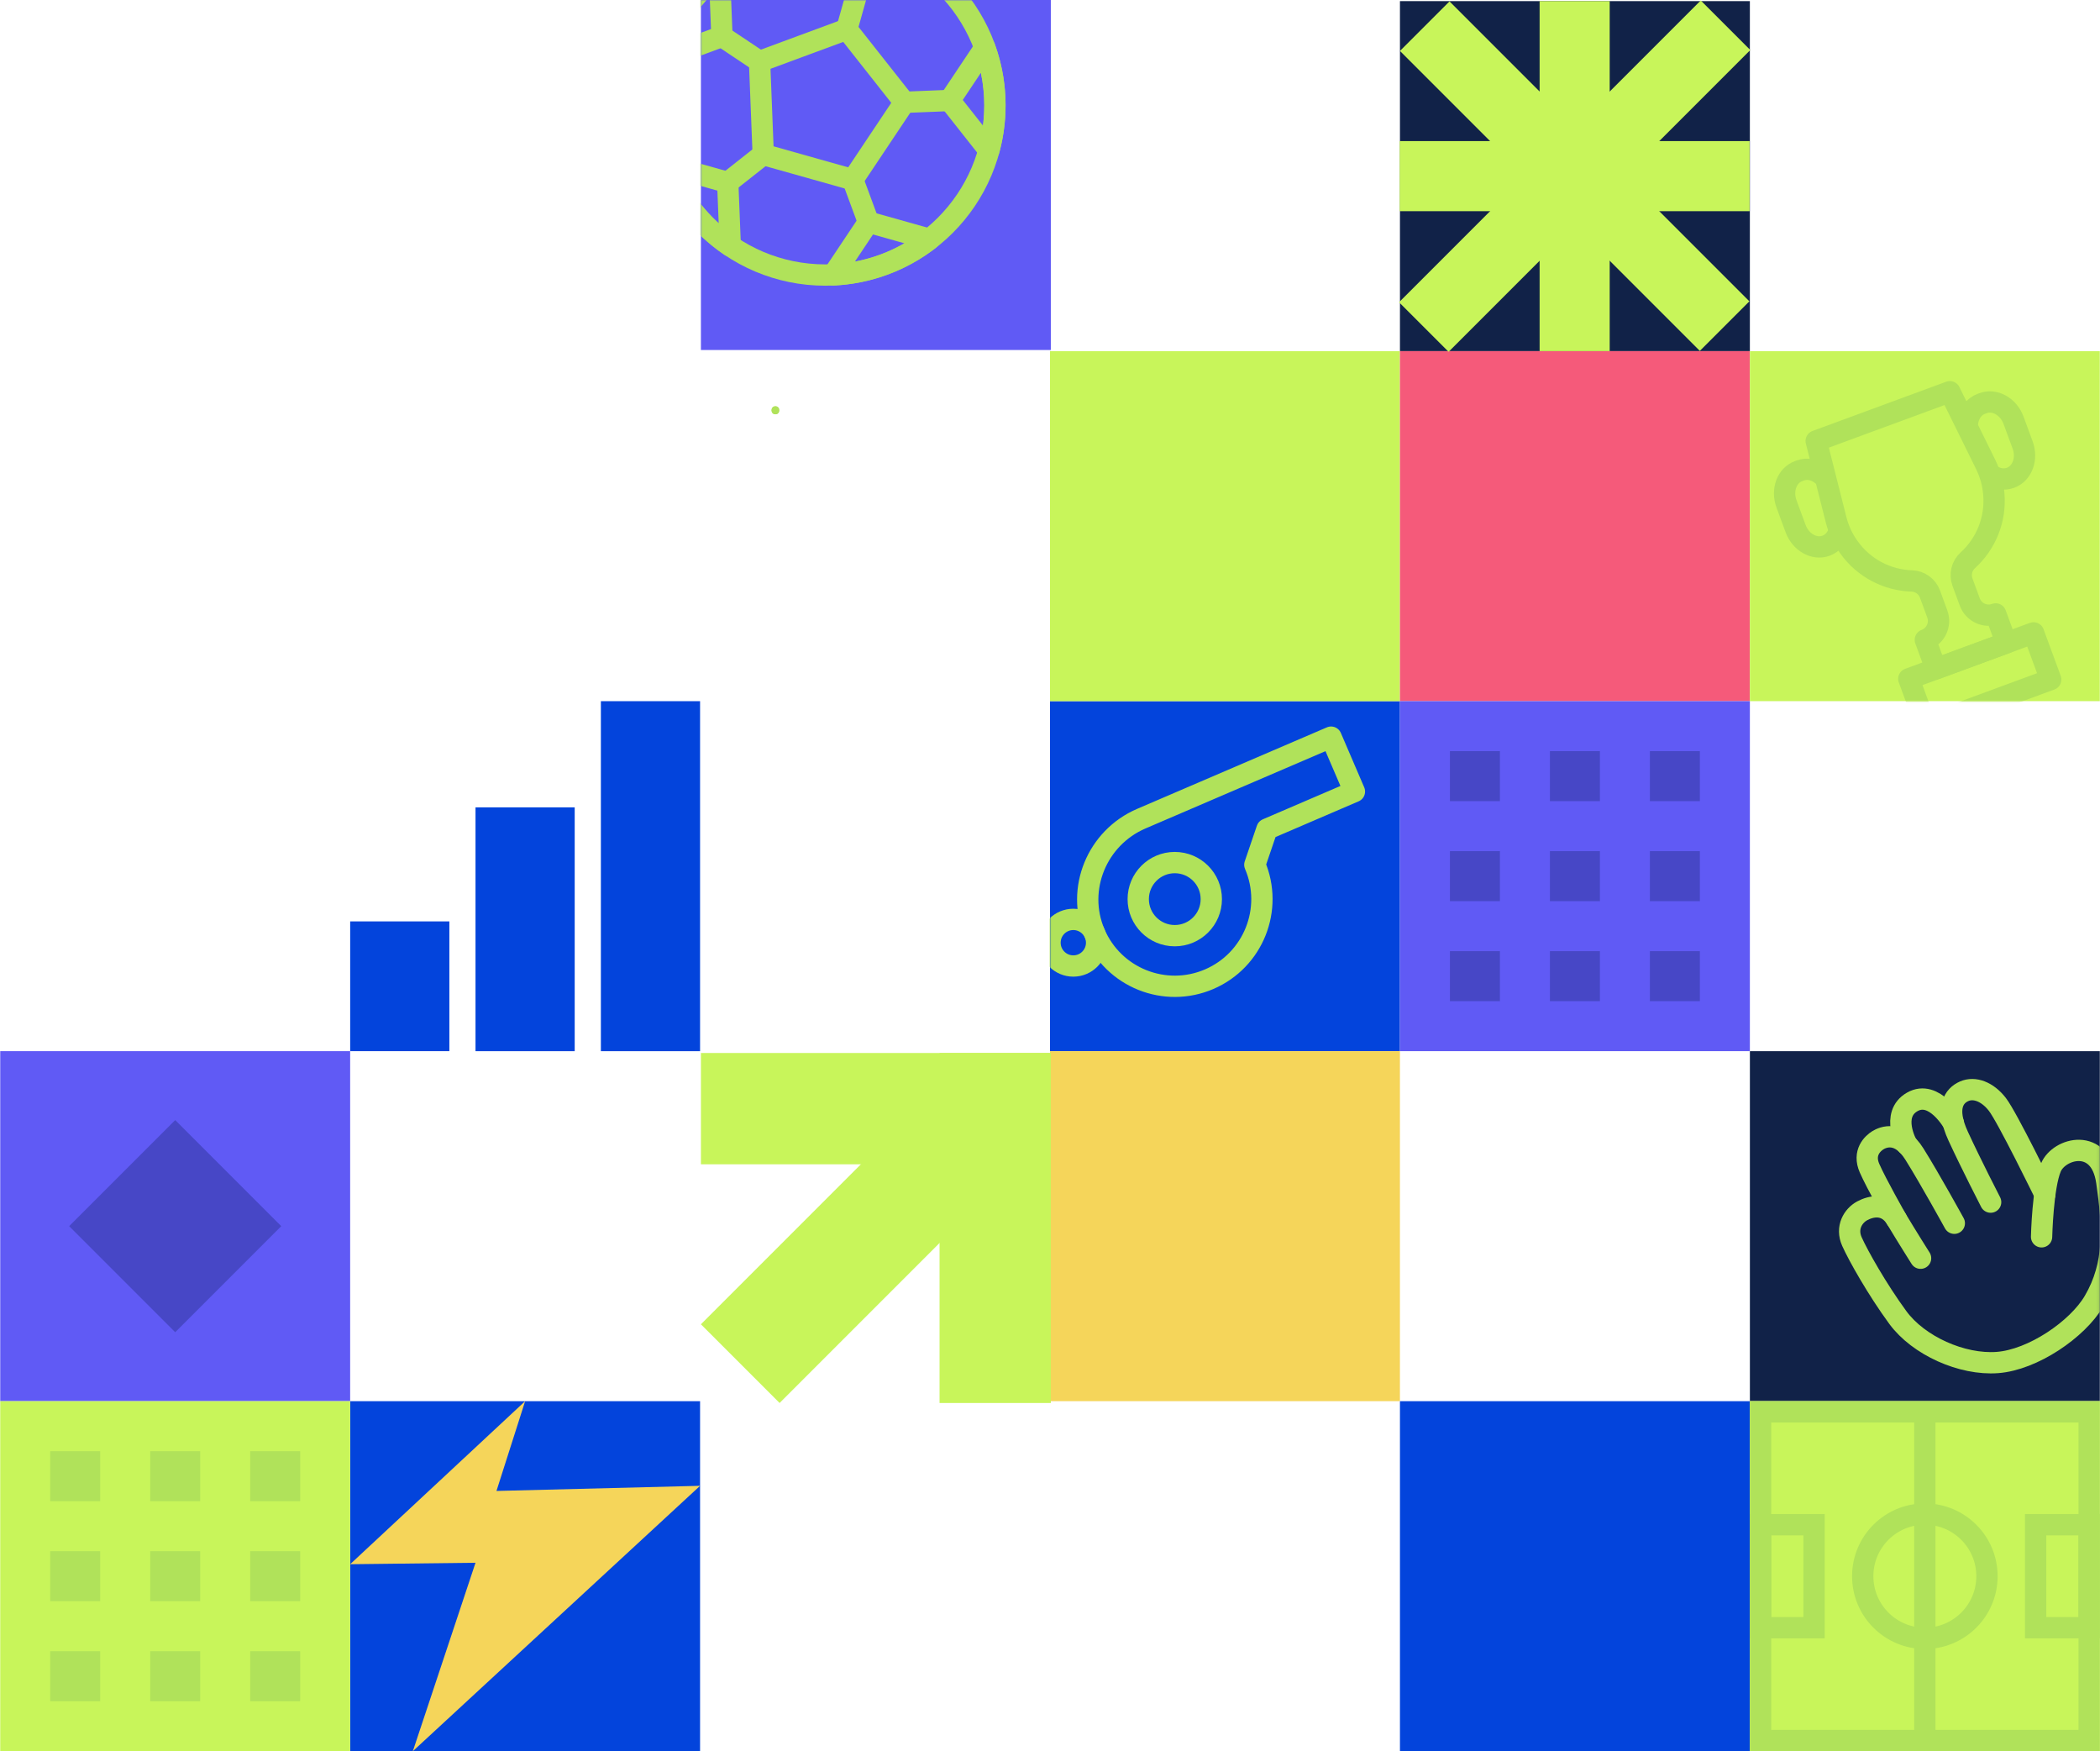
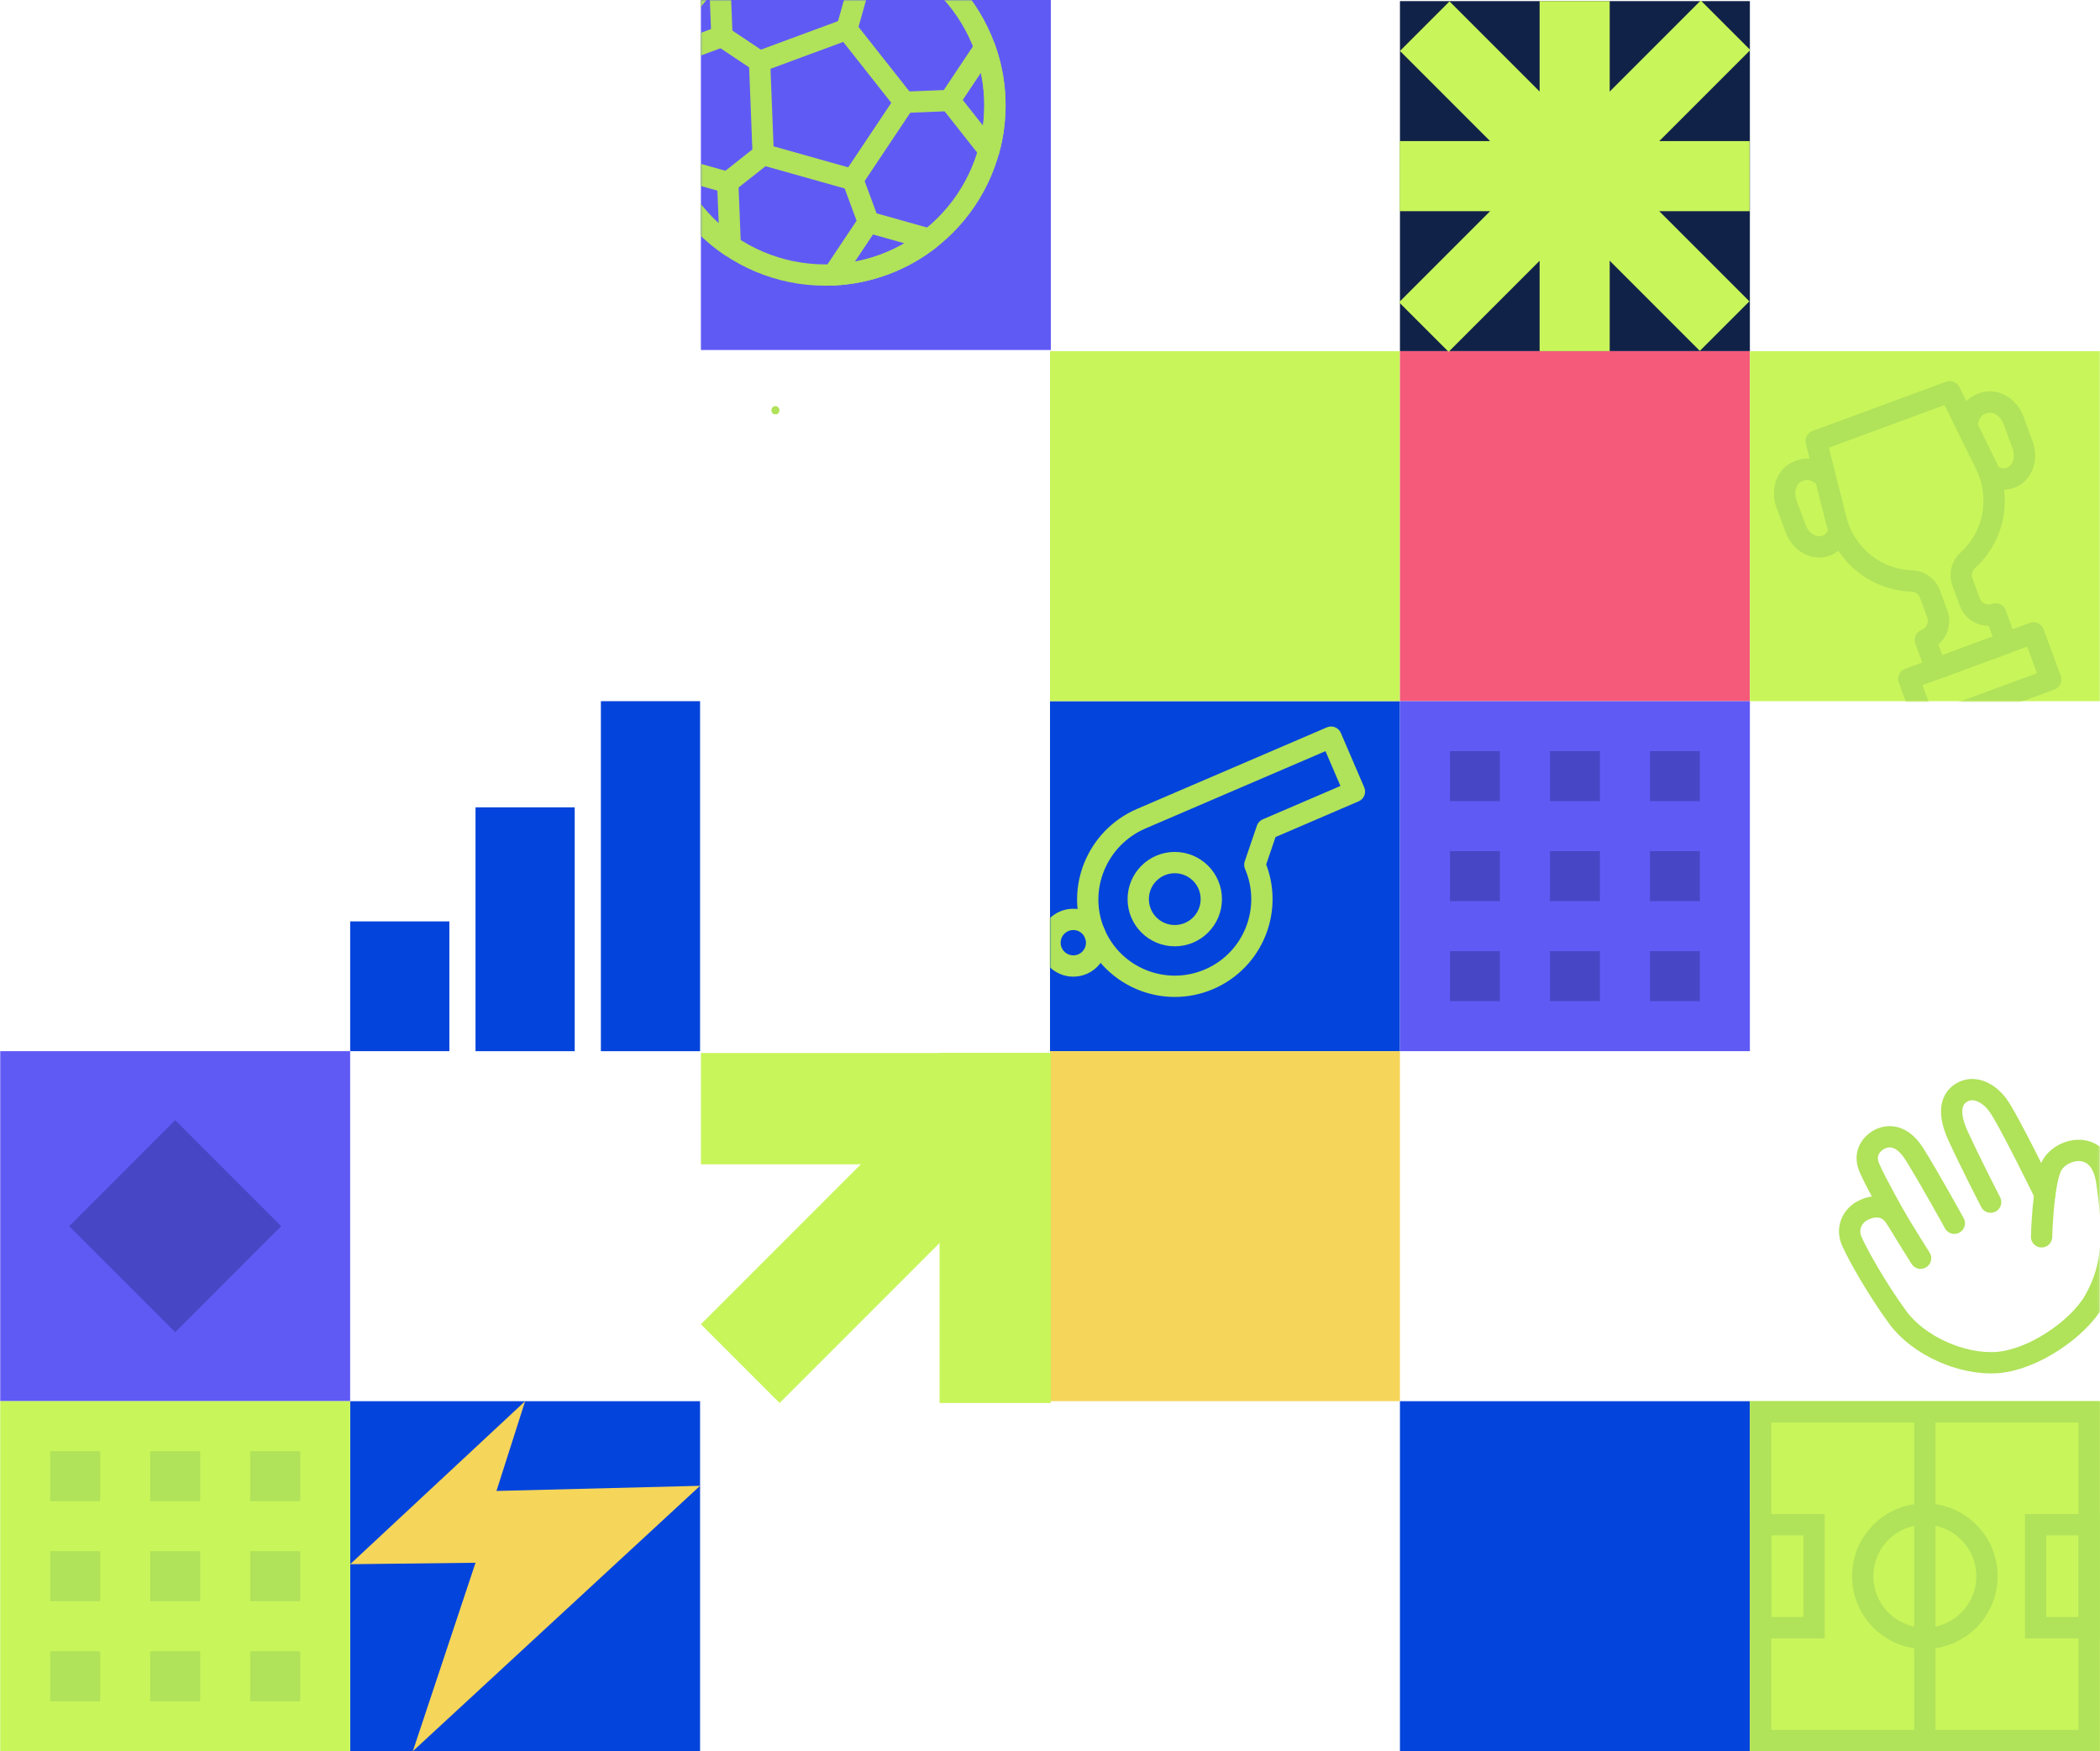
<svg xmlns="http://www.w3.org/2000/svg" width="770" height="642" viewBox="0 0 770 642" fill="none">
  <path d="M513.307 257.024H385.004V385.327H513.307V257.024Z" fill="#0344DC" />
  <path d="M513.307 128.723H385.004V257.025H513.307V128.723Z" fill="#C8F55A" />
  <path d="M128.389 385.328H0.086V513.631H128.389V385.328Z" fill="#605AF5" />
  <path d="M513.307 385.328H385.004V513.631H513.307V385.328Z" fill="#F5D55A" />
  <path d="M641.619 0.41H513.316V128.713H641.619V0.41Z" fill="#112248" />
-   <path d="M641.629 513.64H769.932V385.337H641.629V513.64Z" fill="#112248" />
+   <path d="M641.629 513.64H769.932V385.337V513.64Z" fill="#112248" />
  <path d="M641.619 128.723H513.316V257.025H641.619V128.723Z" fill="#F55A7A" />
  <path d="M256.691 513.64H128.389V641.942H256.691V513.64Z" fill="#0344DC" />
  <path d="M641.619 513.64H513.316V641.942H641.619V513.64Z" fill="#0344DC" />
  <path d="M385.303 0H257V128.303H385.303V0Z" fill="#605AF5" />
  <mask id="mask0_4031_1296" style="mask-type:luminance" maskUnits="userSpaceOnUse" x="257" y="0" width="129" height="129">
    <path d="M385.303 0.002H257V128.305H385.303V0.002Z" fill="white" />
  </mask>
  <g mask="url(#mask0_4031_1296)">
    <path d="M302.625 100.827C336.963 100.827 364.8 72.991 364.8 38.653C364.8 4.315 336.963 -23.521 302.625 -23.521C268.288 -23.521 240.451 4.315 240.451 38.653C240.451 72.991 268.288 100.827 302.625 100.827Z" stroke="#B0E25A" stroke-width="7.811" stroke-linecap="round" stroke-linejoin="round" />
    <path d="M310.495 10.72L331.623 37.501L312.682 65.864L279.847 56.628L278.5 22.543L310.495 10.72Z" stroke="#B0E25A" stroke-width="7.811" stroke-linecap="round" stroke-linejoin="round" />
    <path d="M314.985 -5.234L310.494 10.719" stroke="#B0E25A" stroke-width="7.811" stroke-linecap="round" stroke-linejoin="round" />
    <path d="M361.089 17.505C365.326 29.172 366.117 42.226 362.593 55.085L348.191 36.837L361.099 17.505H361.089Z" stroke="#B0E25A" stroke-width="7.811" stroke-linecap="round" stroke-linejoin="round" />
    <path d="M348.192 36.836L331.623 37.5" stroke="#B0E25A" stroke-width="7.811" stroke-linecap="round" stroke-linejoin="round" />
    <path d="M340.801 87.715C330.774 95.506 318.452 100.163 305.516 100.768L318.433 81.417L340.801 87.715Z" stroke="#B0E25A" stroke-width="7.811" stroke-linecap="round" stroke-linejoin="round" />
    <path d="M318.432 81.419L312.682 65.865" stroke="#B0E25A" stroke-width="7.811" stroke-linecap="round" stroke-linejoin="round" />
    <path d="M263.787 -9.893C254.082 -2.15 246.603 8.57 242.902 21.39L264.714 13.335L263.787 -9.893Z" stroke="#B0E25A" stroke-width="7.811" stroke-linecap="round" stroke-linejoin="round" />
    <path d="M264.703 13.337L278.499 22.544" stroke="#B0E25A" stroke-width="7.811" stroke-linecap="round" stroke-linejoin="round" />
    <path d="M244.465 60.592C248.956 72.464 257.04 82.872 267.761 90.136L266.833 66.889L244.465 60.592Z" stroke="#B0E25A" stroke-width="7.811" stroke-linecap="round" stroke-linejoin="round" />
    <path d="M266.832 66.898L279.847 56.627" stroke="#B0E25A" stroke-width="7.811" stroke-linecap="round" stroke-linejoin="round" />
  </g>
  <mask id="mask1_4031_1296" style="mask-type:luminance" maskUnits="userSpaceOnUse" x="385" y="257" width="129" height="129">
    <path d="M513.307 257.023H385.004V385.326H513.307V257.023Z" fill="white" />
  </mask>
  <g mask="url(#mask1_4031_1296)">
    <path d="M393.547 354.113C398.265 354.113 402.09 350.288 402.09 345.569C402.09 340.851 398.265 337.026 393.547 337.026C388.829 337.026 385.004 340.851 385.004 345.569C385.004 350.288 388.829 354.113 393.547 354.113Z" stroke="#B0E25A" stroke-width="7.811" stroke-linecap="round" stroke-linejoin="round" />
    <path d="M418.464 300.109C402.247 307.08 394.446 325.855 401.358 342.102C408.281 358.387 427.114 365.925 443.361 358.954C459.568 351.992 467.067 333.207 460.105 317L464.558 303.936L496.621 290.16L488.058 270.223L418.464 300.109Z" stroke="#B0E25A" stroke-width="7.811" stroke-linecap="round" stroke-linejoin="round" />
    <path d="M430.747 342.992C438.145 342.992 444.143 336.995 444.143 329.597C444.143 322.199 438.145 316.201 430.747 316.201C423.349 316.201 417.352 322.199 417.352 329.597C417.352 336.995 423.349 342.992 430.747 342.992Z" stroke="#B0E25A" stroke-width="7.811" stroke-linecap="round" stroke-linejoin="round" />
  </g>
  <path d="M385.307 386H257.004V426.802H385.307V386Z" fill="#C8F55A" />
  <path d="M344.504 386.001V514.304H385.306V386.001H344.504Z" fill="#C8F55A" />
  <path d="M344.424 398.028L257 485.451L285.851 514.302L373.275 426.879L344.424 398.028Z" fill="#C8F55A" />
  <path d="M128.398 337.76V385.328H164.768V337.76H128.398Z" fill="#0344DC" />
  <path d="M220.322 257.035V385.338H256.691V257.035H220.322Z" fill="#0344DC" />
  <path d="M174.355 295.953V385.338H210.725V295.953H174.355Z" fill="#0344DC" />
  <path d="M192.545 513.64L128.389 573.402L174.355 572.865L151.372 641.942L256.701 544.658L182.039 546.543L192.545 513.64Z" fill="#F5D55A" />
  <path d="M284.314 151.861C286.198 151.861 286.198 148.932 284.314 148.932C282.429 148.932 282.429 151.861 284.314 151.861Z" fill="#B0E25A" />
  <path d="M284.314 151.861C286.198 151.861 286.198 148.932 284.314 148.932C282.429 148.932 282.429 151.861 284.314 151.861Z" fill="#B0E25A" />
  <mask id="mask2_4031_1296" style="mask-type:luminance" maskUnits="userSpaceOnUse" x="641" y="385" width="129" height="129">
    <path d="M641.629 513.645H769.932V385.342H641.629V513.645Z" fill="white" />
  </mask>
  <g mask="url(#mask2_4031_1296)">
    <path d="M748.578 453.381C748.578 453.381 748.998 435.016 752.005 427.938C755.012 420.859 770.106 416.68 772.479 433.151C774.852 449.613 775.73 463.438 767.802 476.98C761.739 487.339 745.356 498.499 732.37 499.465C719.385 500.432 703.431 493.285 695.855 482.945C688.278 472.606 681.327 460.245 679.042 455.129C676.757 450.013 679.491 445.649 682.791 443.862C686.091 442.075 691.734 440.825 695.376 446.918C699.018 453.01 704.212 461.231 704.212 461.231" stroke="#B0E25A" stroke-width="7.811" stroke-linecap="round" stroke-linejoin="round" />
    <path d="M749.77 437.761C749.77 437.761 736.052 409.613 732.381 404.858C728.71 400.113 723.935 398.404 720.216 400.025C716.496 401.645 713.186 406.029 718.009 416.506C722.842 426.982 729.901 440.67 729.901 440.67" stroke="#B0E25A" stroke-width="7.811" stroke-linecap="round" stroke-linejoin="round" />
    <path d="M695.368 446.908C695.368 446.908 687.996 433.942 685.497 428.231C682.988 422.509 686.678 419.16 688.533 417.999C690.388 416.847 696.383 414.201 701.948 423.056C707.514 431.912 716.584 448.412 716.584 448.412" stroke="#B0E25A" stroke-width="7.811" stroke-linecap="round" stroke-linejoin="round" />
-     <path d="M716.212 411.653C716.212 411.653 709.261 399.292 701.157 403.93C693.043 408.567 699.234 419.62 699.234 419.62" stroke="#B0E25A" stroke-width="7.811" stroke-linecap="round" stroke-linejoin="round" />
  </g>
  <path d="M769.922 128.723H641.619V257.025H769.922V128.723Z" fill="#C8F55A" />
  <mask id="mask3_4031_1296" style="mask-type:luminance" maskUnits="userSpaceOnUse" x="641" y="128" width="129" height="130">
    <path d="M769.922 128.725H641.619V257.027H769.922V128.725Z" fill="white" />
  </mask>
  <g mask="url(#mask3_4031_1296)">
    <path d="M728.116 170.32L714.935 143.598L665.932 161.65L673.235 190.541C674.133 194.085 675.676 197.424 677.794 200.402L677.96 200.636C683.418 208.291 692.02 212.684 700.992 212.958C704 213.046 706.636 214.979 707.671 217.801L710.336 225.045C711.752 228.882 709.789 233.139 705.952 234.555L709.858 245.168L735.653 235.668L731.748 225.055C727.91 226.471 723.663 224.498 722.248 220.661L719.582 213.417C718.547 210.595 719.299 207.412 721.525 205.391C728.174 199.367 731.875 190.443 731.064 181.08L731.035 180.797C730.722 177.155 729.727 173.611 728.106 170.33L728.116 170.32Z" stroke="#B0E25A" stroke-width="7.811" stroke-linecap="round" stroke-linejoin="round" />
    <path d="M751.93 249.093L706.198 265.935L699.9 248.839L745.633 231.997L751.93 249.093Z" stroke="#B0E25A" stroke-width="7.811" stroke-linecap="round" stroke-linejoin="round" />
    <path d="M721.525 154.387C722.043 151.468 723.81 149.017 726.505 148.021L727.12 147.797C731.435 146.205 736.444 149.017 738.299 154.075L741.628 163.106C743.493 168.163 741.502 173.553 737.196 175.144C734.833 176.013 732.246 175.564 730.088 174.129" stroke="#B0E25A" stroke-width="7.811" stroke-linecap="round" stroke-linejoin="round" />
    <path d="M668.021 174.087C665.736 172.203 662.797 171.48 660.102 172.466L659.487 172.691C655.172 174.282 653.19 179.672 655.055 184.729L658.384 193.761C660.249 198.818 665.258 201.63 669.563 200.039C671.926 199.17 673.605 197.149 674.318 194.659" stroke="#B0E25A" stroke-width="7.811" stroke-linecap="round" stroke-linejoin="round" />
  </g>
  <path d="M641.619 257.024H513.316V385.327H641.619V257.024Z" fill="#605AF5" />
  <path d="M549.969 275.352H531.643V293.678H549.969V275.352Z" fill="#4747C6" />
  <path d="M586.631 275.352H568.305V293.678H586.631V275.352Z" fill="#4747C6" />
  <path d="M623.283 275.352H604.957V293.678H623.283V275.352Z" fill="#4747C6" />
  <path d="M549.969 312.013H531.643V330.339H549.969V312.013Z" fill="#4747C6" />
  <path d="M586.631 312.013H568.305V330.339H586.631V312.013Z" fill="#4747C6" />
  <path d="M623.283 312.013H604.957V330.339H623.283V312.013Z" fill="#4747C6" />
  <path d="M549.969 348.675H531.643V367.001H549.969V348.675Z" fill="#4747C6" />
  <path d="M586.631 348.675H568.305V367.001H586.631V348.675Z" fill="#4747C6" />
  <path d="M623.283 348.675H604.957V367.001H623.283V348.675Z" fill="#4747C6" />
  <path d="M128.389 513.639H0.086V641.941H128.389V513.639Z" fill="#C8F55A" />
  <path d="M36.738 531.964H18.412V550.29H36.738V531.964Z" fill="#B0E25A" />
  <path d="M73.4 531.964H55.074V550.29H73.4V531.964Z" fill="#B0E25A" />
  <path d="M110.063 531.964H91.736V550.29H110.063V531.964Z" fill="#B0E25A" />
  <path d="M36.738 568.629H18.412V586.955H36.738V568.629Z" fill="#B0E25A" />
  <path d="M73.4 568.629H55.074V586.955H73.4V568.629Z" fill="#B0E25A" />
  <path d="M110.063 568.629H91.736V586.955H110.063V568.629Z" fill="#B0E25A" />
  <path d="M36.738 605.291H18.412V623.617H36.738V605.291Z" fill="#B0E25A" />
  <path d="M73.4 605.291H55.074V623.617H73.4V605.291Z" fill="#B0E25A" />
  <path d="M110.063 605.291H91.736V623.617H110.063V605.291Z" fill="#B0E25A" />
  <path d="M769.922 513.639H641.619V641.941H769.922V513.639Z" fill="#C8F55A" />
  <path d="M705.776 600.574C718.356 600.574 728.555 590.376 728.555 577.796C728.555 565.216 718.356 555.018 705.776 555.018C693.196 555.018 682.998 565.216 682.998 577.796C682.998 590.376 693.196 600.574 705.776 600.574Z" stroke="#B0E25A" stroke-width="7.811" stroke-linecap="round" stroke-linejoin="round" />
  <path d="M762.121 521.45V634.131H649.44V521.45H762.121ZM769.932 513.639H641.629V641.941H769.932V513.639Z" fill="#B0E25A" />
  <path d="M705.775 520.104V637.11" stroke="#B0E25A" stroke-width="7.811" stroke-linecap="round" stroke-linejoin="round" />
  <path d="M661.244 562.819V592.763H649.43V562.819H661.244ZM669.055 555.008H641.619V600.574H669.055V555.008Z" fill="#B0E25A" />
  <path d="M762.121 562.819V592.763H750.307V562.819H762.121ZM769.932 555.008H742.496V600.574H769.932V555.008Z" fill="#B0E25A" />
  <path d="M64.242 410.595L25.359 449.478L64.242 488.36L103.125 449.478L64.242 410.595Z" fill="#4747C6" />
  <path d="M590.223 0.41H564.525V128.713H590.223V0.41Z" fill="#C8F55A" />
  <path d="M531.491 0.503L513.32 18.674L623.271 128.625L641.442 110.454L531.491 0.503Z" fill="#C8F55A" />
  <path d="M513.219 51.718V77.416L641.521 77.416V51.718L513.219 51.718Z" fill="#C8F55A" />
  <path d="M512.983 110.798L531.154 128.969L641.782 18.341L623.611 0.17L512.983 110.798Z" fill="#C8F55A" />
</svg>